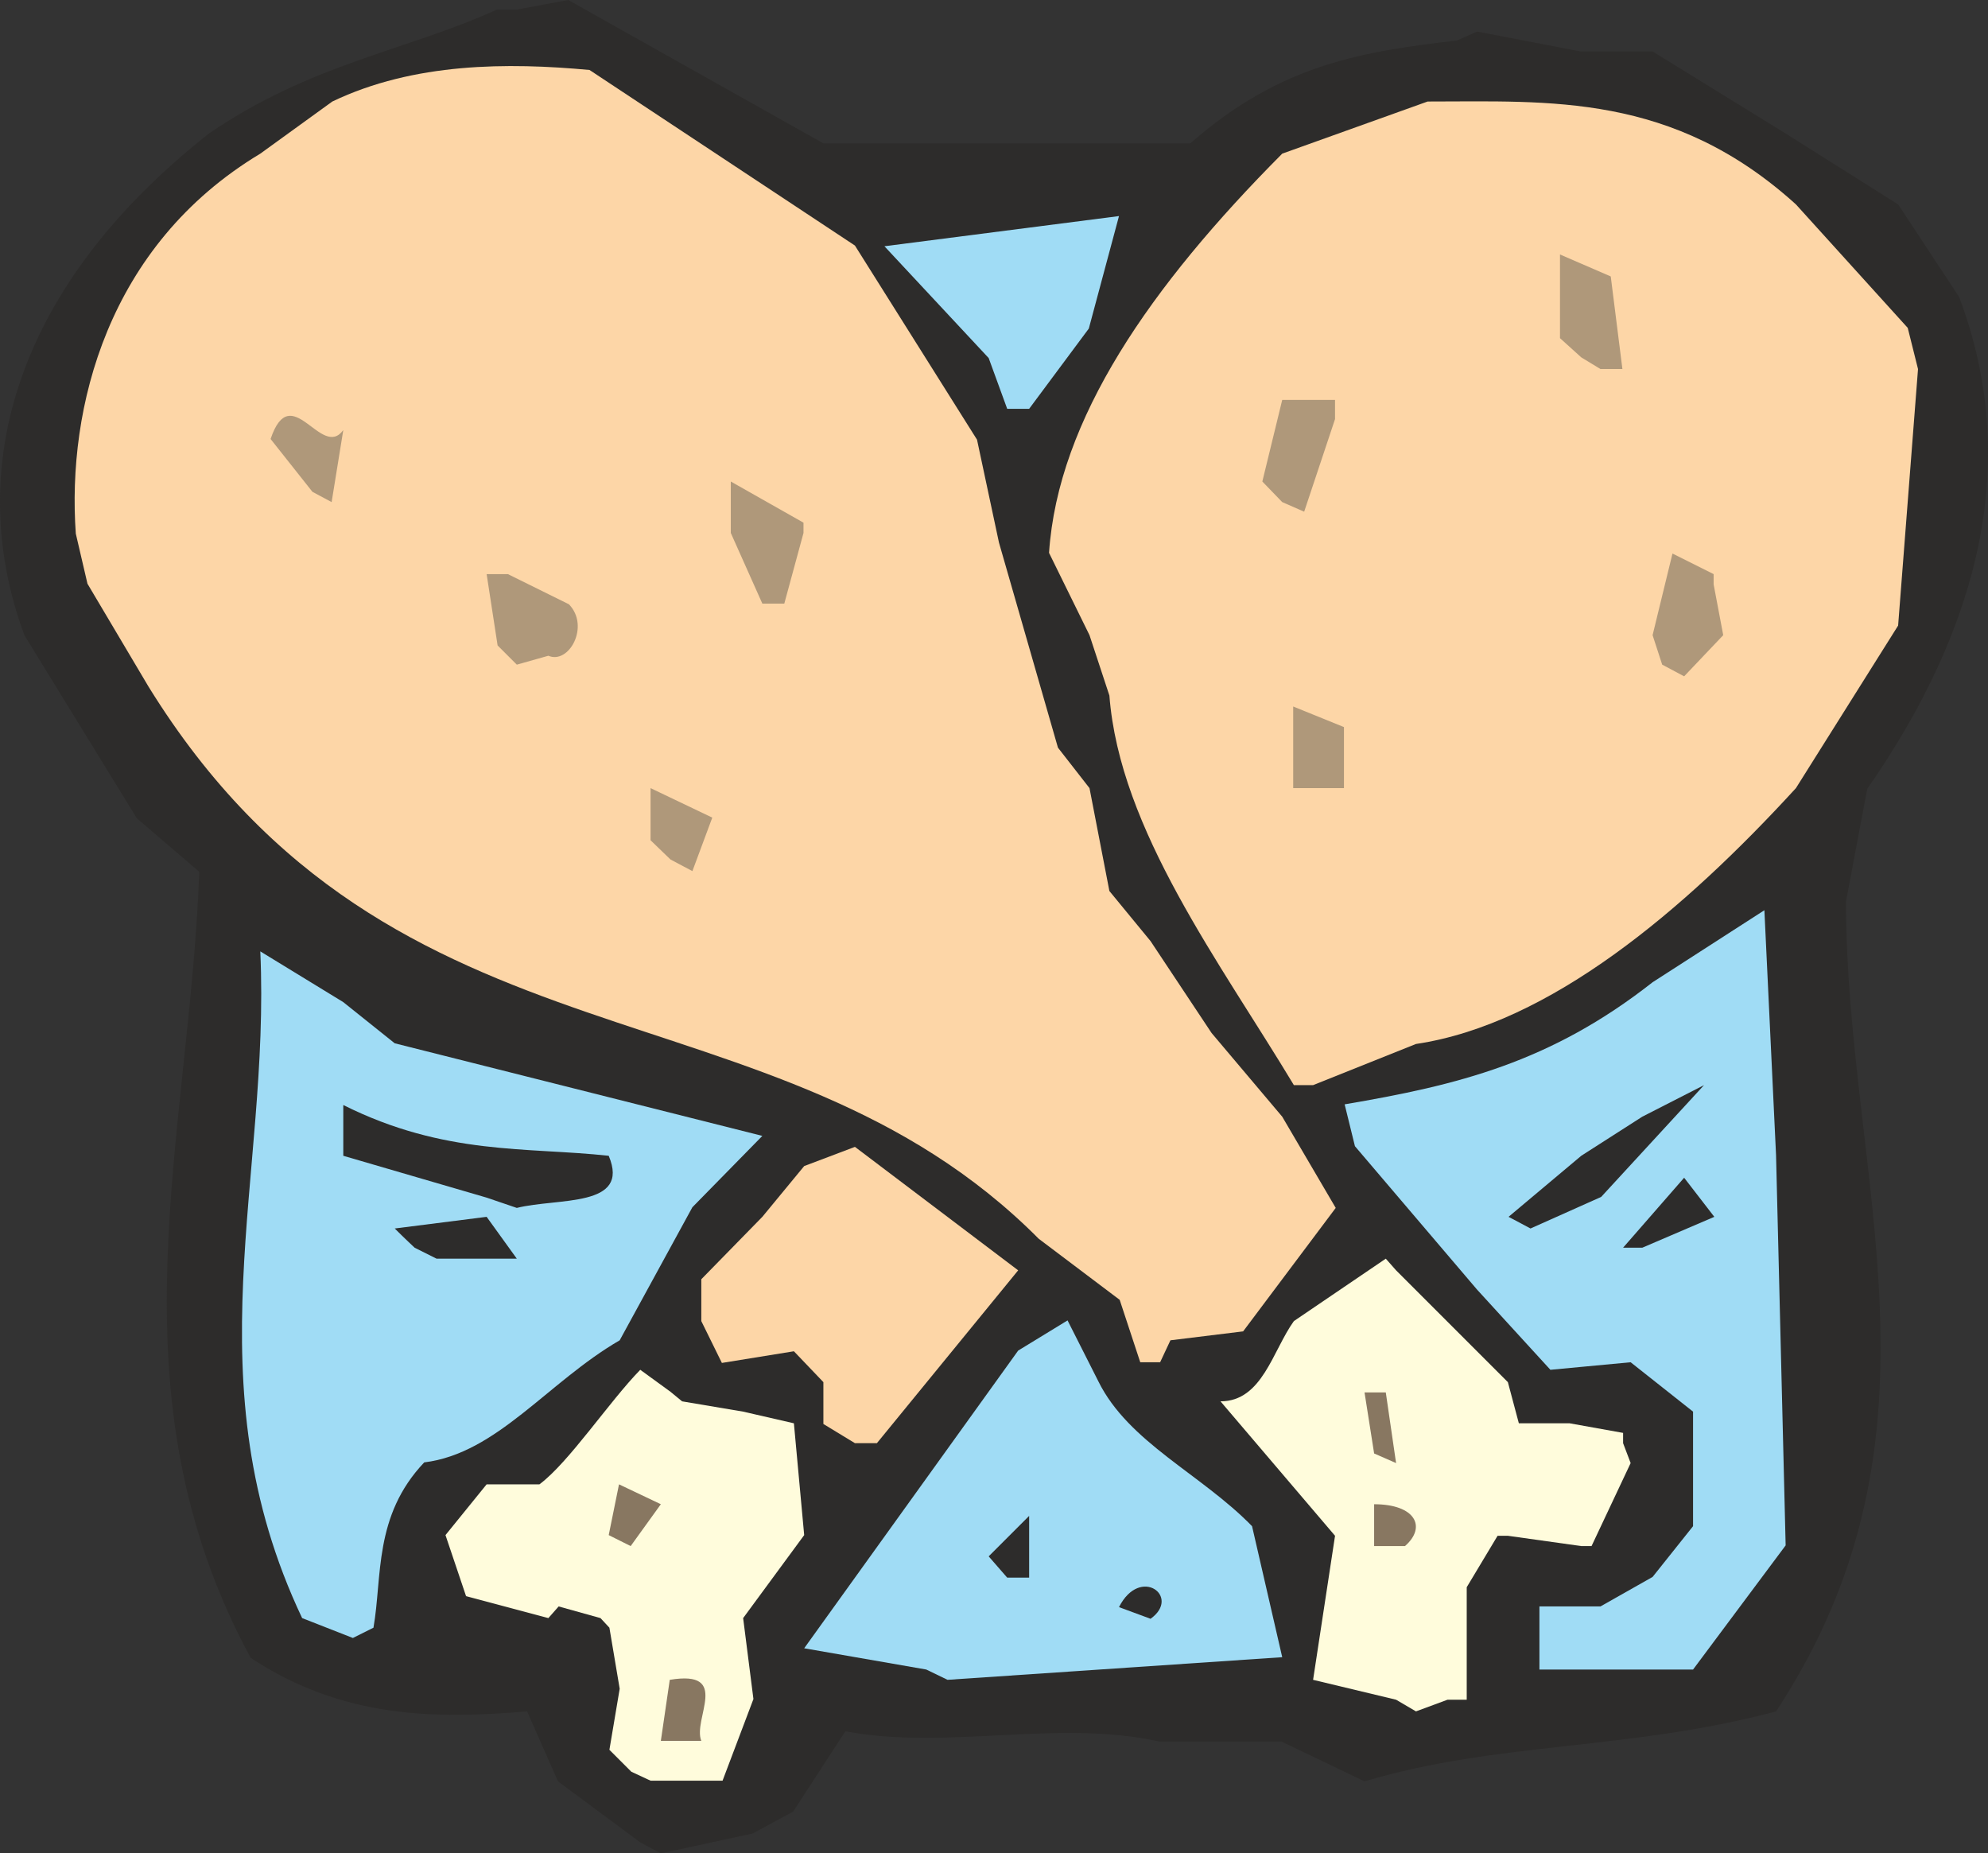
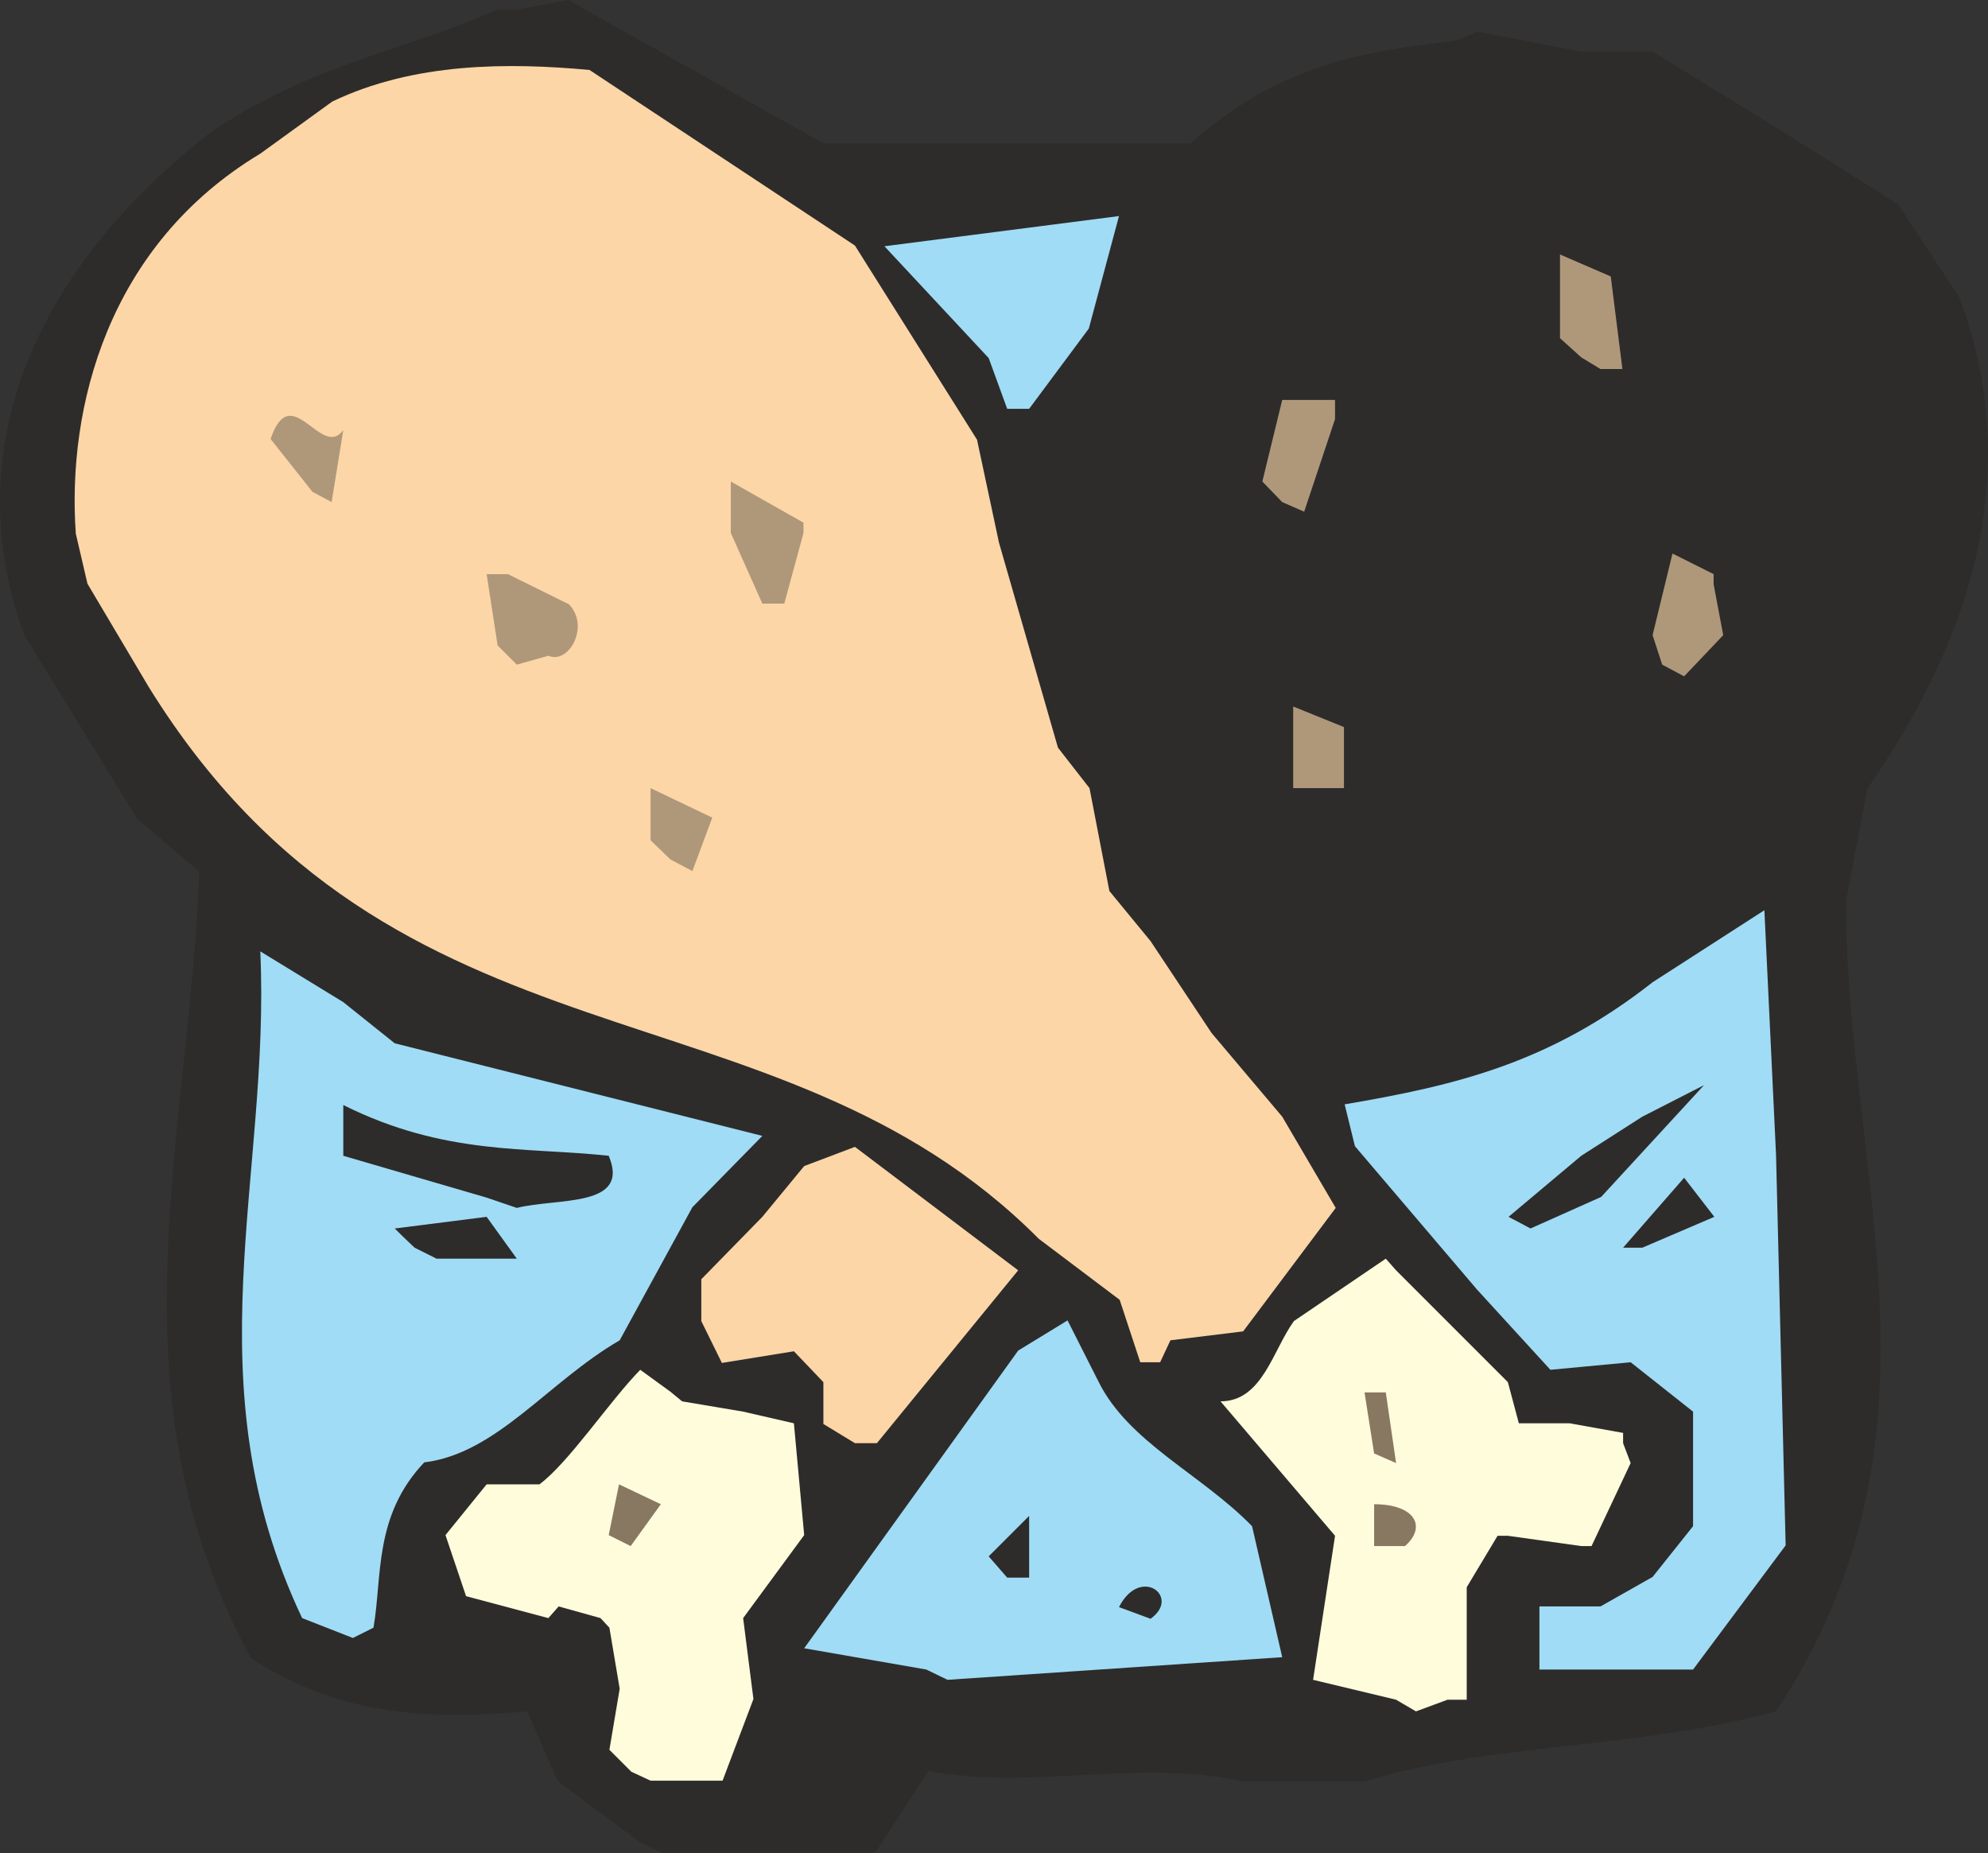
<svg xmlns="http://www.w3.org/2000/svg" width="278.262" height="259.392" viewBox="0 0 208.697 194.544">
  <rect x="0" y="0" width="208.697" height="194.544" fill="#333333" stroke="none" />
-   <path d="m260.702 517.065-8.64-6.408-3.24-7.344c-9.576.792-19.296.792-29.016-5.616-15.12-27.864-6.408-54.72-5.4-82.512l-6.552-5.616-11.808-19.224c-6.408-17.352-1.08-36.576 19.44-52.704 10.8-7.344 20.448-8.568 30.168-12.96h2.088l5.4-1.008 26.784 15.048h38.52c9.576-8.424 18.288-9.648 28.008-10.8l2.088-.936 10.872 2.088h7.56l13.896 8.568 11.88 7.488 6.408 9.72c6.48 17.208 2.232 34.56-9.648 51.624l-2.232 11.808c0 29.016 11.88 55.8-7.344 85.032-15.336 4.104-29.232 3.168-43.2 7.344l-8.712-4.176h-12.816c-10.656-2.376-22.32.936-32.976-1.08l-5.472 8.424-4.248 2.304-9.648 2.088z" style="fill:#2d2c2b" transform="translate(-193.488 -323.673)" />
+   <path d="m260.702 517.065-8.64-6.408-3.24-7.344c-9.576.792-19.296.792-29.016-5.616-15.12-27.864-6.408-54.72-5.4-82.512l-6.552-5.616-11.808-19.224c-6.408-17.352-1.08-36.576 19.44-52.704 10.8-7.344 20.448-8.568 30.168-12.96h2.088l5.4-1.008 26.784 15.048h38.52c9.576-8.424 18.288-9.648 28.008-10.8l2.088-.936 10.872 2.088h7.56l13.896 8.568 11.88 7.488 6.408 9.72c6.48 17.208 2.232 34.56-9.648 51.624l-2.232 11.808c0 29.016 11.88 55.8-7.344 85.032-15.336 4.104-29.232 3.168-43.2 7.344h-12.816c-10.656-2.376-22.32.936-32.976-1.08l-5.472 8.424-4.248 2.304-9.648 2.088z" style="fill:#2d2c2b" transform="translate(-193.488 -323.673)" />
  <path d="m259.766 509.649-2.304-2.304 1.08-6.408-1.08-6.408-.936-1.008-4.392-1.224-1.08 1.224-8.64-2.304-2.16-6.408 4.32-5.328h5.544c3.096-2.304 7.344-8.712 10.584-12.024l3.168 2.304 1.224 1.008 6.408 1.08 5.328 1.224 1.08 11.736-6.408 8.712 1.08 8.496-3.24 8.568h-7.56z" style="fill:#fffcdc" transform="translate(-193.488 -323.673)" />
-   <path d="m262.862 506.409.936-6.408c6.48-1.08 2.376 4.104 3.312 6.408z" style="fill:#887761" transform="translate(-193.488 -323.673)" />
  <path d="m342.134 503.313-2.088-1.224-8.712-2.088 2.304-15.12-12.024-14.112c4.392 0 5.472-5.328 7.704-8.424l9.648-6.552 1.08 1.224 11.736 11.736 1.152 4.32h5.328l5.616 1.008v1.08l.792 2.088-4.104 8.712h-1.08l-7.704-1.08h-1.08l-3.24 5.4v11.808h-2.016z" style="fill:#fffcdc" transform="translate(-193.488 -323.673)" />
  <path d="m290.726 498.92-12.816-2.231 22.464-31.248 5.184-3.168 3.24 6.408c3.168 6.408 10.8 9.72 16.128 15.192l3.168 13.752L292.958 500zm64.368-1.295v-5.328h6.408l5.472-3.096 4.248-5.328v-12.024l-6.552-5.184-8.424.792-7.704-8.424-12.816-15.048-1.08-4.392c11.88-2.016 21.6-4.392 32.328-12.816l11.736-7.56 1.224 25.704 1.008 40.968-9.72 13.032h-16.128zm-124.56-2.016-5.328-2.088c-11.736-24.768-3.312-46.224-4.392-69.984l8.712 5.328 5.4 4.32 38.592 9.72-7.344 7.488-7.632 13.968c-7.56 4.392-12.888 11.88-20.52 12.816-5.328 5.616-4.392 12.024-5.328 17.352z" style="fill:#a0dcf5" transform="translate(-193.488 -323.673)" />
  <path d="M310.958 492.369c2.232-4.392 6.552-1.08 3.312 1.224zm-11.736-3.096-1.944-2.232 4.248-4.248v6.48z" style="fill:#2d2c2b" transform="translate(-193.488 -323.673)" />
  <path d="m257.39 484.809 1.08-5.328 4.392 2.088-3.168 4.392zm80.352 1.151v-4.391c4.32 0 5.544 2.376 3.24 4.392zm0-9.72-1.008-6.407h2.232l1.08 7.416z" style="fill:#887761" transform="translate(-193.488 -323.673)" />
  <path d="m283.238 475.16-3.312-2.015v-4.392l-3.096-3.24-7.56 1.224-2.16-4.392v-4.392l6.408-6.552 4.392-5.328 5.328-2.016 17.136 12.96-14.832 18.144z" style="fill:#fdd6a7" transform="translate(-193.488 -323.673)" />
  <path d="m313.19 466.665-2.16-6.552-8.496-6.408c-27.864-28.008-67.608-16.128-93.456-57.96l-6.408-10.8-1.224-5.256c-.936-13.176 3.312-30.24 19.368-39.888l7.56-5.472c8.568-4.104 18.432-4.104 27-3.312l27.864 18.432 12.816 20.376 2.304 10.8 6.192 21.528 3.312 4.248 2.088 10.8 4.32 5.256 6.408 9.648 7.416 8.784 5.616 9.576-9.72 12.96-7.632.936-1.08 2.304z" style="fill:#fdd6a7" transform="translate(-193.488 -323.673)" />
  <path d="M237.014 454.64s-1.008-.935-2.088-2.015l9.648-1.224 3.168 4.392h-8.424zm126.864 0 6.408-7.343 3.168 4.104-7.56 3.24zm-12.024-3.24 7.632-6.407 6.408-4.104 6.48-3.312-10.8 11.736-7.416 3.312zm-107.28-2.015-15.048-4.392v-5.328c10.656 5.328 19.296 4.392 27.864 5.328 2.304 5.472-5.328 4.392-9.648 5.472z" style="fill:#2d2c2b" transform="translate(-193.488 -323.673)" />
-   <path d="M329.318 437.577c-7.704-12.816-18.288-26.784-19.368-40.896l-2.088-6.336-4.248-8.64c.936-14.04 10.656-28.008 24.48-41.904l15.264-5.472c12.816 0 25.704-.936 38.664 10.8l11.736 12.96 1.08 4.32-2.088 26.928-10.728 17.064c-11.736 12.816-25.848 24.768-39.888 26.856l-10.8 4.32z" style="fill:#fdd6a7" transform="translate(-193.488 -323.673)" />
  <path d="m263.87 413.889-2.088-2.016V406.4l6.48 3.096-2.088 5.616zm68.544-7.489h-3.168v-8.567l5.328 2.16v6.408zm-84.672-12.96-2.016-2.015-1.152-7.488h2.232l6.408 3.168c2.232 2.304 0 6.336-2.16 5.4zm120.24 0-1.008-3.095 2.088-8.568 4.32 2.16v1.08l1.008 5.328-4.104 4.32zm-94.464-6.407-3.312-7.416v-5.4l7.632 4.32v1.08l-2.016 7.416zm54.576-10.656-2.088-2.16 2.088-8.568h5.544v2.016l-3.24 9.72zm-101.808-1.08-4.392-5.544c2.16-6.408 5.328 2.232 7.632-.936l-1.224 7.56z" style="fill:#af987a" transform="translate(-193.488 -323.673)" />
  <path d="m299.222 366.585-1.944-5.328-10.944-11.736 24.624-3.168-3.168 11.808-6.264 8.424z" style="fill:#a0dcf5" transform="translate(-193.488 -323.673)" />
  <path d="m359.486 361.185-2.232-2.016v-8.784l5.328 2.304 1.224 9.72h-2.304z" style="fill:#af987a" transform="translate(-193.488 -323.673)" />
</svg>